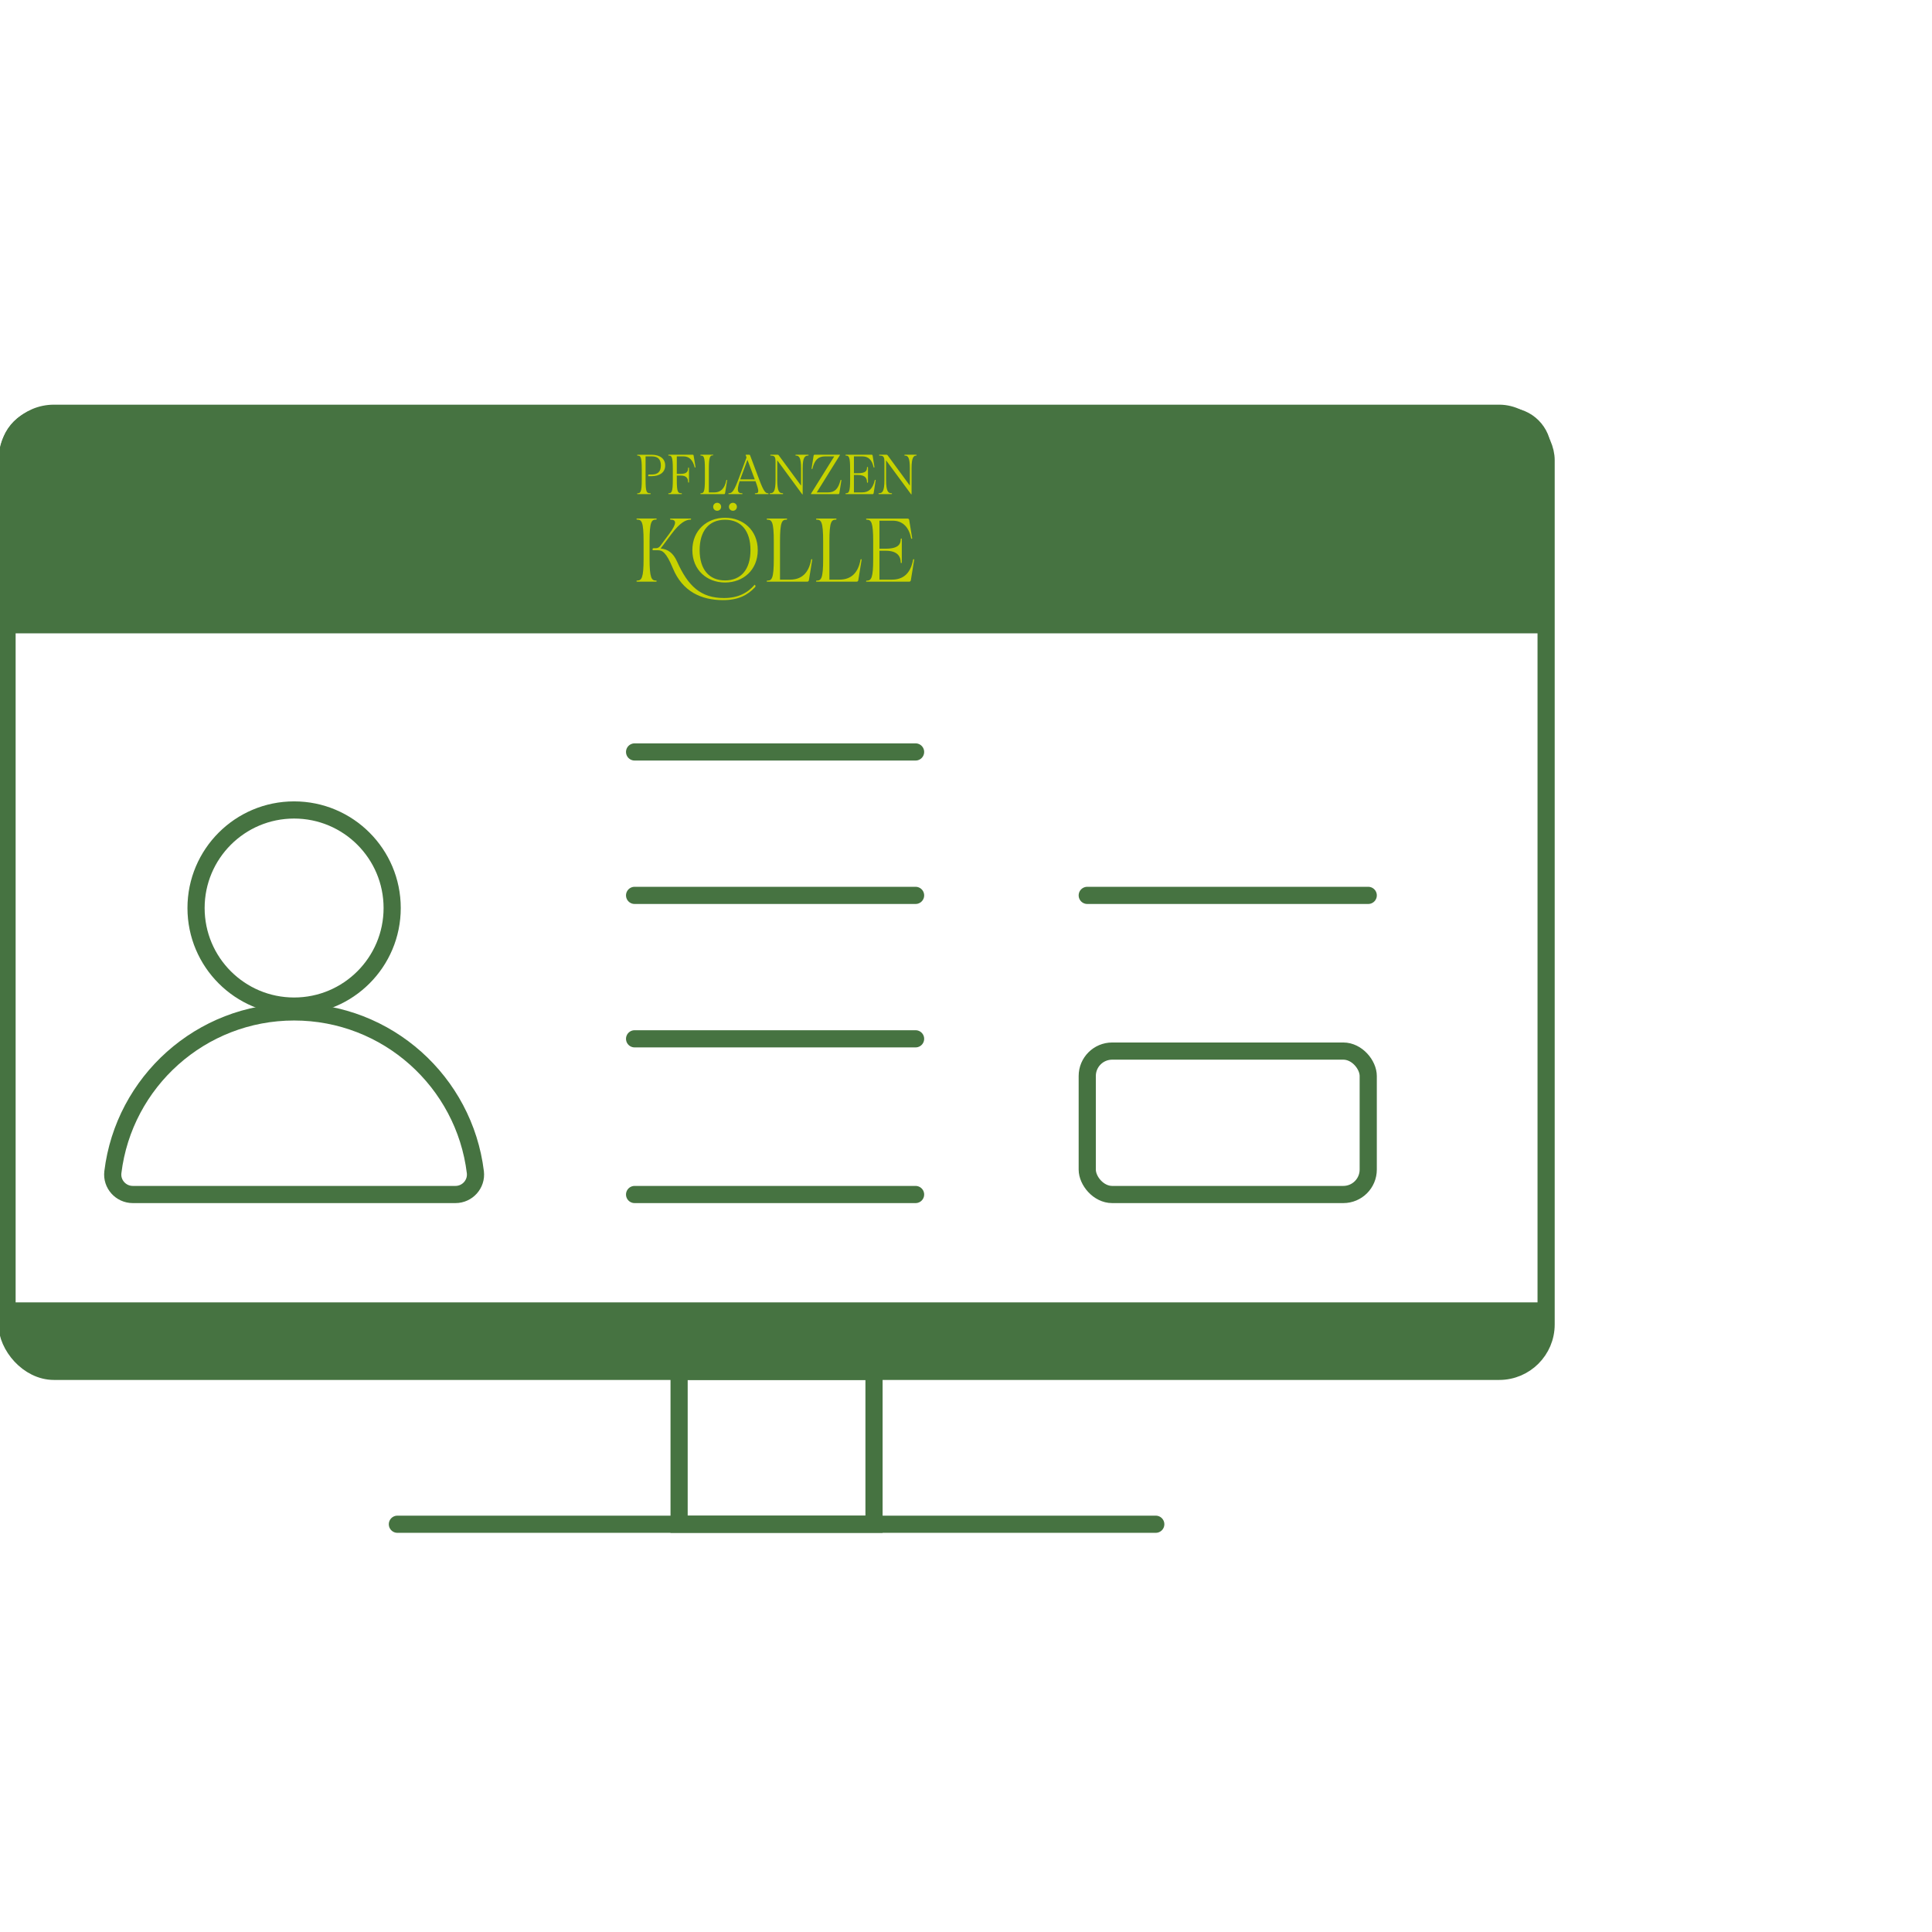
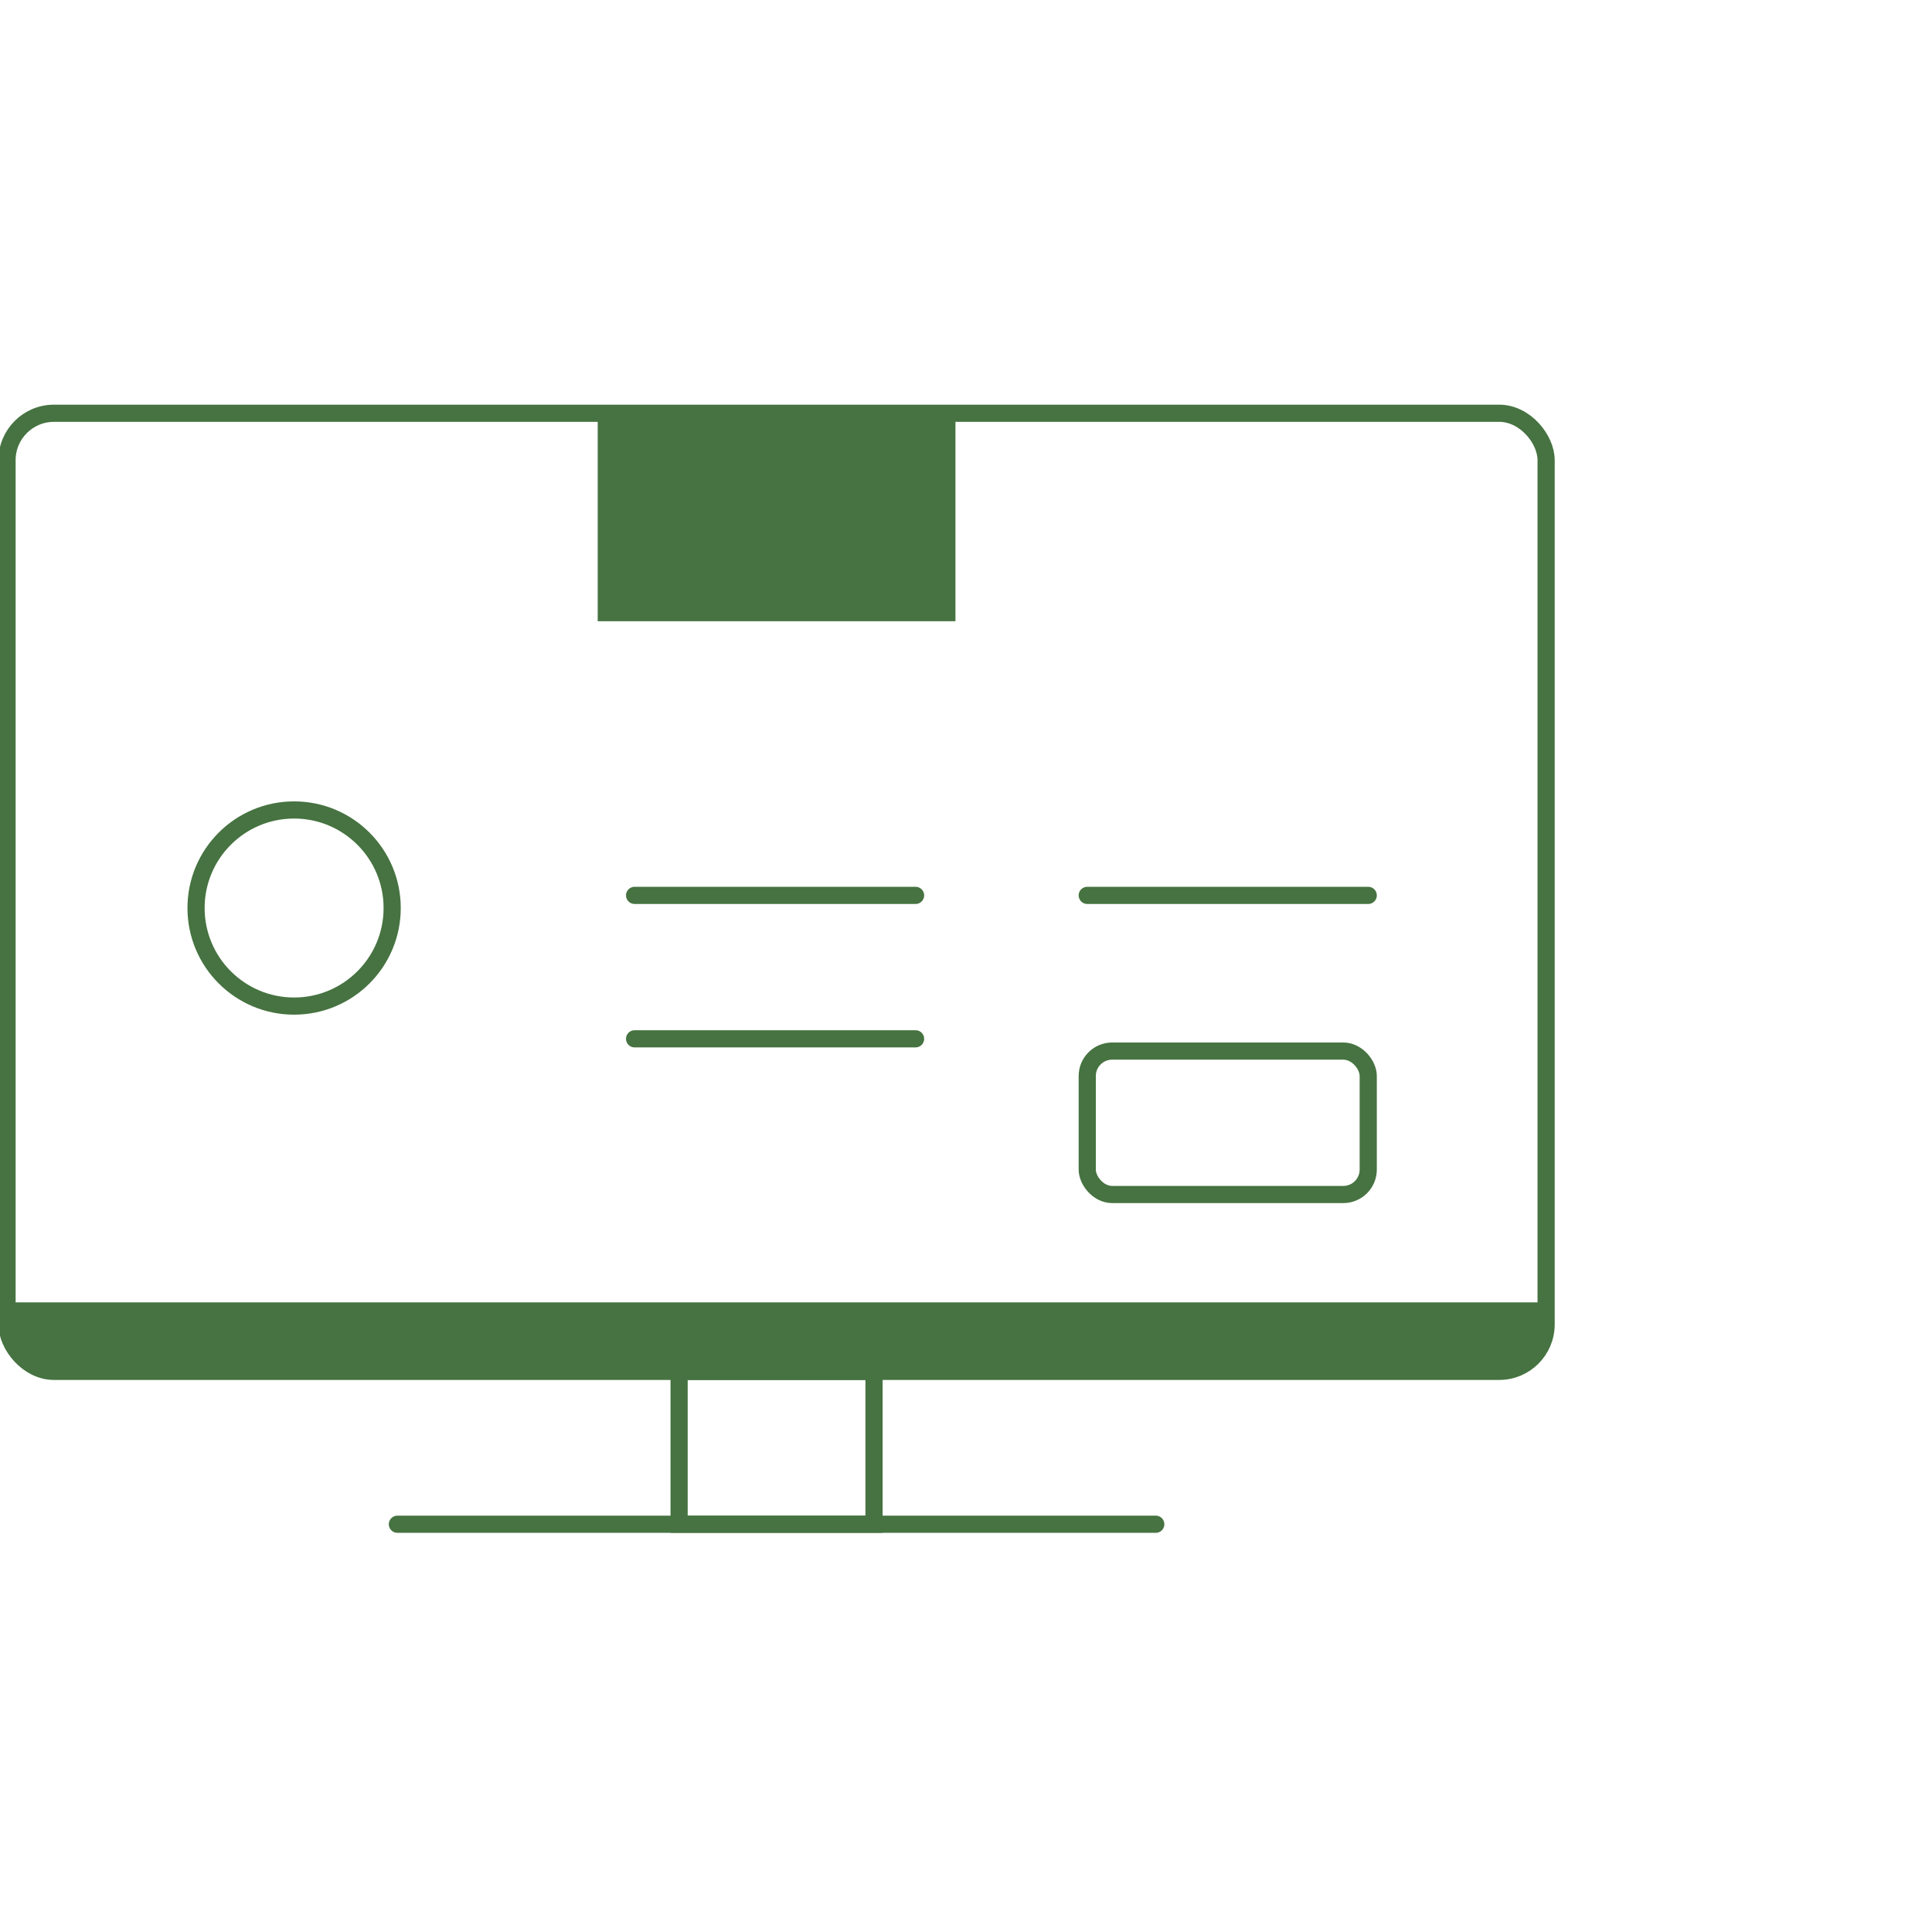
<svg xmlns="http://www.w3.org/2000/svg" id="schritt_1_online" data-name="schritt 1 online" viewBox="0 0 562.5 562.5">
  <defs>
    <style>
      .cls-1 {
        fill: #c7d300;
      }

      .cls-2 {
        stroke-linecap: round;
        stroke-linejoin: round;
      }

      .cls-2, .cls-3 {
        fill: none;
        stroke: #467341;
        stroke-width: 5px;
      }

      .cls-4 {
        fill: #467341;
      }

      .cls-3 {
        stroke-miterlimit: 10;
      }
    </style>
  </defs>
-   <path class="cls-4" d="M13.63,118.72h425.48c6.91,0,12.52,5.61,12.52,12.52v53.15H0v-52.05c0-7.52,6.11-13.63,13.63-13.63Z" />
  <path class="cls-4" d="M0,379.19h451.63v7.45c0,6.91-5.61,12.52-12.52,12.52H13.63C6.11,399.17,0,393.06,0,385.54v-6.35H0Z" />
  <rect class="cls-3" x="2.05" y="120.32" width="448.1" height="278.95" rx="13.66" ry="13.66" />
  <rect class="cls-3" x="197.72" y="399.27" width="56.75" height="44.51" />
  <circle class="cls-2" cx="85.63" cy="264.37" r="28.55" />
-   <path class="cls-2" d="M38.66,347.78c-3.48,0-6.22-3.04-5.8-6.5,3.2-26.29,25.61-46.66,52.77-46.66h0c27.16,0,49.56,20.37,52.77,46.66.42,3.46-2.31,6.5-5.8,6.5H38.66Z" />
-   <line class="cls-2" x1="184.76" y1="218.93" x2="266.57" y2="218.93" />
  <line class="cls-2" x1="184.76" y1="260.69" x2="266.57" y2="260.69" />
  <line class="cls-2" x1="184.76" y1="302.45" x2="266.57" y2="302.45" />
-   <line class="cls-2" x1="184.76" y1="347.78" x2="266.57" y2="347.78" />
  <line class="cls-2" x1="316.55" y1="260.69" x2="398.36" y2="260.69" />
  <line class="cls-2" x1="115.7" y1="443.78" x2="336.5" y2="443.78" />
  <rect class="cls-2" x="316.55" y="306.02" width="81.81" height="41.76" rx="7.26" ry="7.26" />
  <g>
    <g id="hg">
      <path class="cls-4" d="M174.02,120.88v59.99h104.16v-59.99h-104.16Z" />
    </g>
    <g id="schriftzug">
-       <path class="cls-1" d="M215.52,139.59l.17-.49,1.93-5.23,2.13,5.7h-4.23ZM208.8,148.71c.65,0,1.16-.51,1.16-1.16s-.51-1.16-1.16-1.16-1.16.51-1.16,1.16.51,1.16,1.16,1.16M213.39,148.71c.65,0,1.16-.51,1.16-1.16s-.51-1.16-1.16-1.16-1.16.51-1.16,1.16.51,1.16,1.16,1.16M211.1,168.99c-4.67,0-7.4-3.22-7.4-8.83s2.73-8.83,7.4-8.83,7.4,3.21,7.4,8.83-2.73,8.83-7.4,8.83M211.1,169.6c5.27,0,9.52-3.63,9.52-9.43s-4.26-9.43-9.52-9.43-9.52,3.63-9.52,9.43,4.26,9.43,9.52,9.43M265.33,143.95c.05,0,.07-.02.07-.1v-7.5c0-3.17.63-3.7,1.33-3.7.22,0,.19-.26,0-.26h-3.26c-.24,0-.24.26,0,.26.87,0,1.43.53,1.43,3.7v5.03l-6.45-8.8c-.15-.15-.19-.19-.39-.19h-1.96c-.22,0-.22.26,0,.26,1.11,0,1.4.29,1.4,1.93v5.1c0,3.41-.6,3.92-1.57,3.92-.22,0-.22.26,0,.26h3.62c.22,0,.22-.26,0-.26-.94,0-1.57-.51-1.57-3.92v-5.66l7.25,9.84c.02.05.07.07.1.07M252.32,169.35h12.38c.29,0,.43-.15.49-.41l.97-5.97c.02-.22-.26-.24-.32-.02-.73,4.09-2.95,5.81-6.14,5.81h-3.65v-8.41h1.84c3.75,0,4.35,2.01,4.35,3.43,0,.22.32.22.32,0v-6.84c0-.22-.32-.22-.32,0,0,1.4-.58,2.81-4.35,2.81h-1.84v-8.15h3.87c2.78,0,4.69,1.74,5.34,5.12.05.22.34.19.32-.02l-.87-5.3c-.05-.26-.19-.41-.49-.41h-11.9c-.22,0-.22.32,0,.32,1.33,0,1.91.68,1.91,6.36v5.03c0,5.68-.58,6.36-1.91,6.36-.22,0-.22.32,0,.32M237.74,169.35h11.66c.29,0,.43-.15.49-.41l.97-5.97c.02-.22-.26-.24-.32-.02-.73,4.09-2.95,5.81-6.14,5.81h-2.92v-11.1c0-5.81.58-6.36,1.91-6.36.22,0,.22-.32,0-.32h-5.64c-.22,0-.22.32,0,.32,1.33,0,1.91.56,1.91,6.36v5.03c0,5.81-.58,6.36-1.91,6.36-.22,0-.22.32,0,.32M223.36,169.35h11.66c.29,0,.43-.15.49-.41l.97-5.97c.02-.22-.26-.24-.32-.02-.73,4.09-2.95,5.81-6.14,5.81h-2.92v-11.1c0-5.81.58-6.36,1.91-6.36.22,0,.22-.32,0-.32h-5.63c-.22,0-.22.32,0,.32,1.33,0,1.91.56,1.91,6.36v5.03c0,5.81-.58,6.36-1.91,6.36-.22,0-.22.32,0,.32M210.5,174.73c4.48,0,7.2-1.48,9.31-3.75.41-.43-.1-.73-.1-.73-2.03,2.4-4.91,3.87-8.9,3.87-6.84,0-10.49-3.51-13.68-10.61-1.14-2.56-2.68-3.6-4.78-3.82l3.07-4.11c2.61-3.51,4.31-4.28,5.64-4.28.22,0,.22-.32,0-.32h-5.81c-.22,0-.22.32,0,.32,1.67,0,1.91,1.01-.39,4.11l-2.64,3.56c-.34.43-.73.63-1.23.63h-.63c-.56,0-.32.6-.32.6h1.43c1.35,0,2.47.51,4.45,5.29,2.78,6.72,8.25,9.24,14.58,9.24M185.47,169.35h5.56c.22,0,.22-.32,0-.32-1.33,0-1.91-.68-1.91-6.36v-5.03c0-5.81.58-6.36,1.91-6.36.22,0,.22-.32,0-.32h-5.56c-.22,0-.22.32,0,.32,1.33,0,1.91.56,1.91,6.36v5.03c0,5.68-.58,6.36-1.91,6.36-.22,0-.22.32,0,.32M246.3,143.87h7.76c.17,0,.26-.1.29-.24l.6-3.77c.02-.19-.22-.24-.26-.05-.6,2.54-1.76,3.56-3.77,3.56h-2.3v-5.08h1.16c2.34,0,2.64,1.18,2.64,2.1,0,.22.29.22.29,0v-4.28c0-.22-.29-.22-.29,0,0,.87-.26,1.67-2.64,1.67h-1.16v-4.91h2.42c1.76,0,2.83.99,3.29,3.12.05.22.29.17.26-.02l-.53-3.34c-.02-.17-.12-.24-.29-.24h-7.47c-.19,0-.19.26,0,.26.85,0,1.21.32,1.21,3.92v3.12c0,3.56-.36,3.92-1.21,3.92-.19,0-.19.26,0,.26M236.22,143.87h7.83c.19,0,.29-.1.32-.24l.6-3.77c.02-.17-.22-.24-.26-.05-.68,2.59-1.69,3.56-3.7,3.56h-3.22l6.72-10.81c.1-.1.07-.17-.07-.17h-7.23c-.17,0-.29.07-.32.24l-.6,3.75c-.02.22.19.26.26.05.62-2.54,1.69-3.56,3.7-3.56h2.64l-6.75,10.83c-.05.1-.05.17.07.17M233.63,143.95c.05,0,.07-.02.07-.1v-7.5c0-3.17.63-3.7,1.57-3.7.22,0,.22-.26,0-.26h-3.53c-.22,0-.22.26,0,.26.9,0,1.48.53,1.48,3.7v5.03l-6.48-8.8c-.1-.15-.17-.19-.36-.19h-1.98c-.19,0-.19.26,0,.26,1.11,0,1.4.29,1.4,1.93v5.1c0,3.41-.58,3.92-1.55,3.92-.22,0-.22.26,0,.26h3.6c.22,0,.22-.26,0-.26-.97,0-1.55-.51-1.55-3.92v-5.66l7.23,9.84c.02.05.07.07.1.07M219.9,143.87h3.73c.19,0,.19-.26,0-.26-.7,0-1.23-.36-2.56-3.92l-2.68-7.11c-.04-.17-.15-.19-.36-.19h-.87c-.07,0-.07.02-.05.12l.24.68-2.18,5.9c-1.45,3.97-2.06,4.52-2.95,4.52-.22,0-.22.26,0,.26h3.8c.22,0,.22-.26,0-.26-1.09,0-1.67-.46-.68-3.51h4.62c1.18,3.17.99,3.51-.05,3.51-.19,0-.19.26,0,.26M204.06,143.87h6.75c.17,0,.26-.1.29-.24l.6-3.77c.02-.19-.22-.22-.24-.02-.49,2.59-1.79,3.53-3.53,3.53h-1.55v-6.8c0-3.67.39-3.99,1.18-3.99.15,0,.15-.19,0-.19h-3.51c-.19,0-.19.26,0,.26.82,0,1.18.24,1.18,3.92v3.12c0,3.56-.36,3.92-1.18,3.92-.19,0-.19.26,0,.26M194.73,143.87h3.65c.22,0,.22-.26,0-.26-1.01,0-1.33-.36-1.33-3.92v-1.23h1.14c1.86,0,2.15,1.01,2.15,1.91,0,.19.26.19.26,0v-4.09c0-.22-.26-.22-.26,0,0,.87-.26,1.69-2.15,1.69h-1.14v-5.1h1.93c1.72,0,2.73,1.09,3.26,3.15.05.19.29.12.26-.05l-.56-3.34c-.02-.17-.12-.24-.29-.24h-6.94c-.19,0-.19.26,0,.26.82,0,1.18.24,1.18,3.92v3.12c0,3.56-.36,3.92-1.18,3.92-.19,0-.19.26,0,.26M185.64,143.87h3.67c.22,0,.22-.26,0-.26-1.07,0-1.35-.36-1.35-3.92v-6.82h1.79c1.72,0,2.66.77,2.66,2.64s-.94,2.64-2.66,2.64h-.77c-.39,0-.24.49-.24.49h1.01c2.29,0,3.92-1.09,3.92-3.12s-1.62-3.12-3.92-3.12h-4.11c-.19,0-.19.26,0,.26.82,0,1.21.24,1.21,3.92v3.12c0,3.56-.39,3.92-1.21,3.92-.19,0-.19.26,0,.26" />
-     </g>
+       </g>
  </g>
</svg>